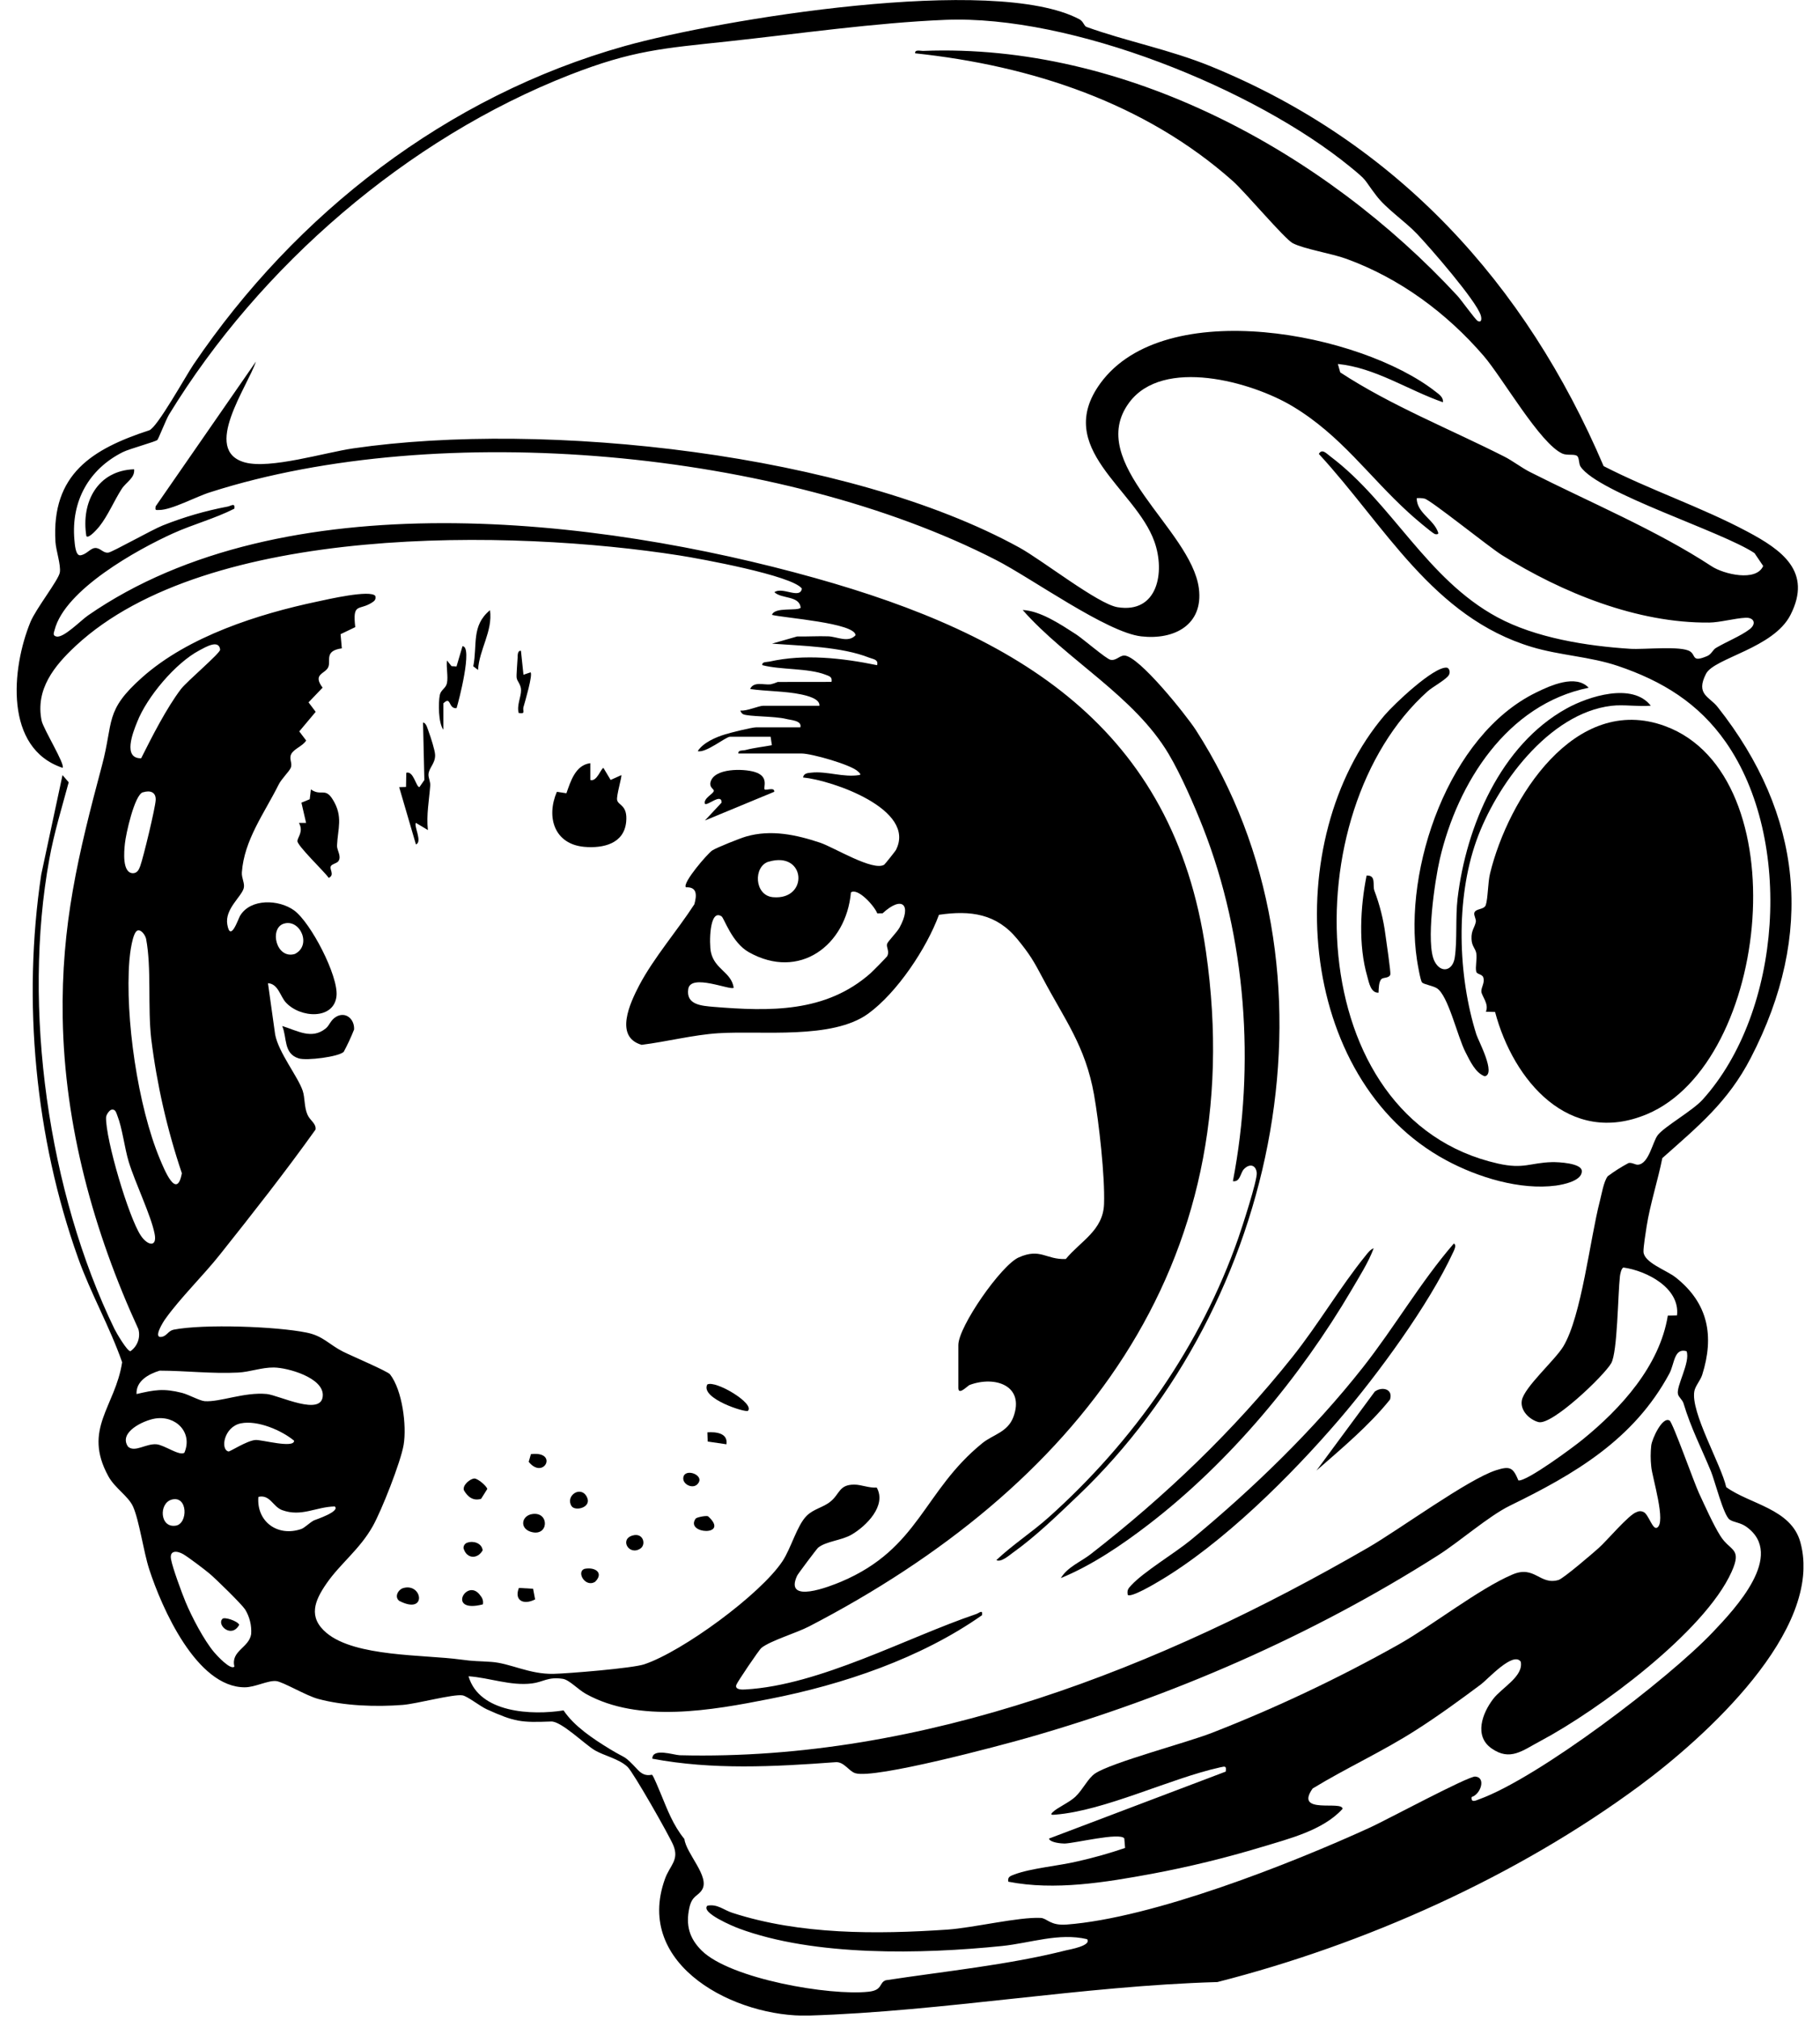
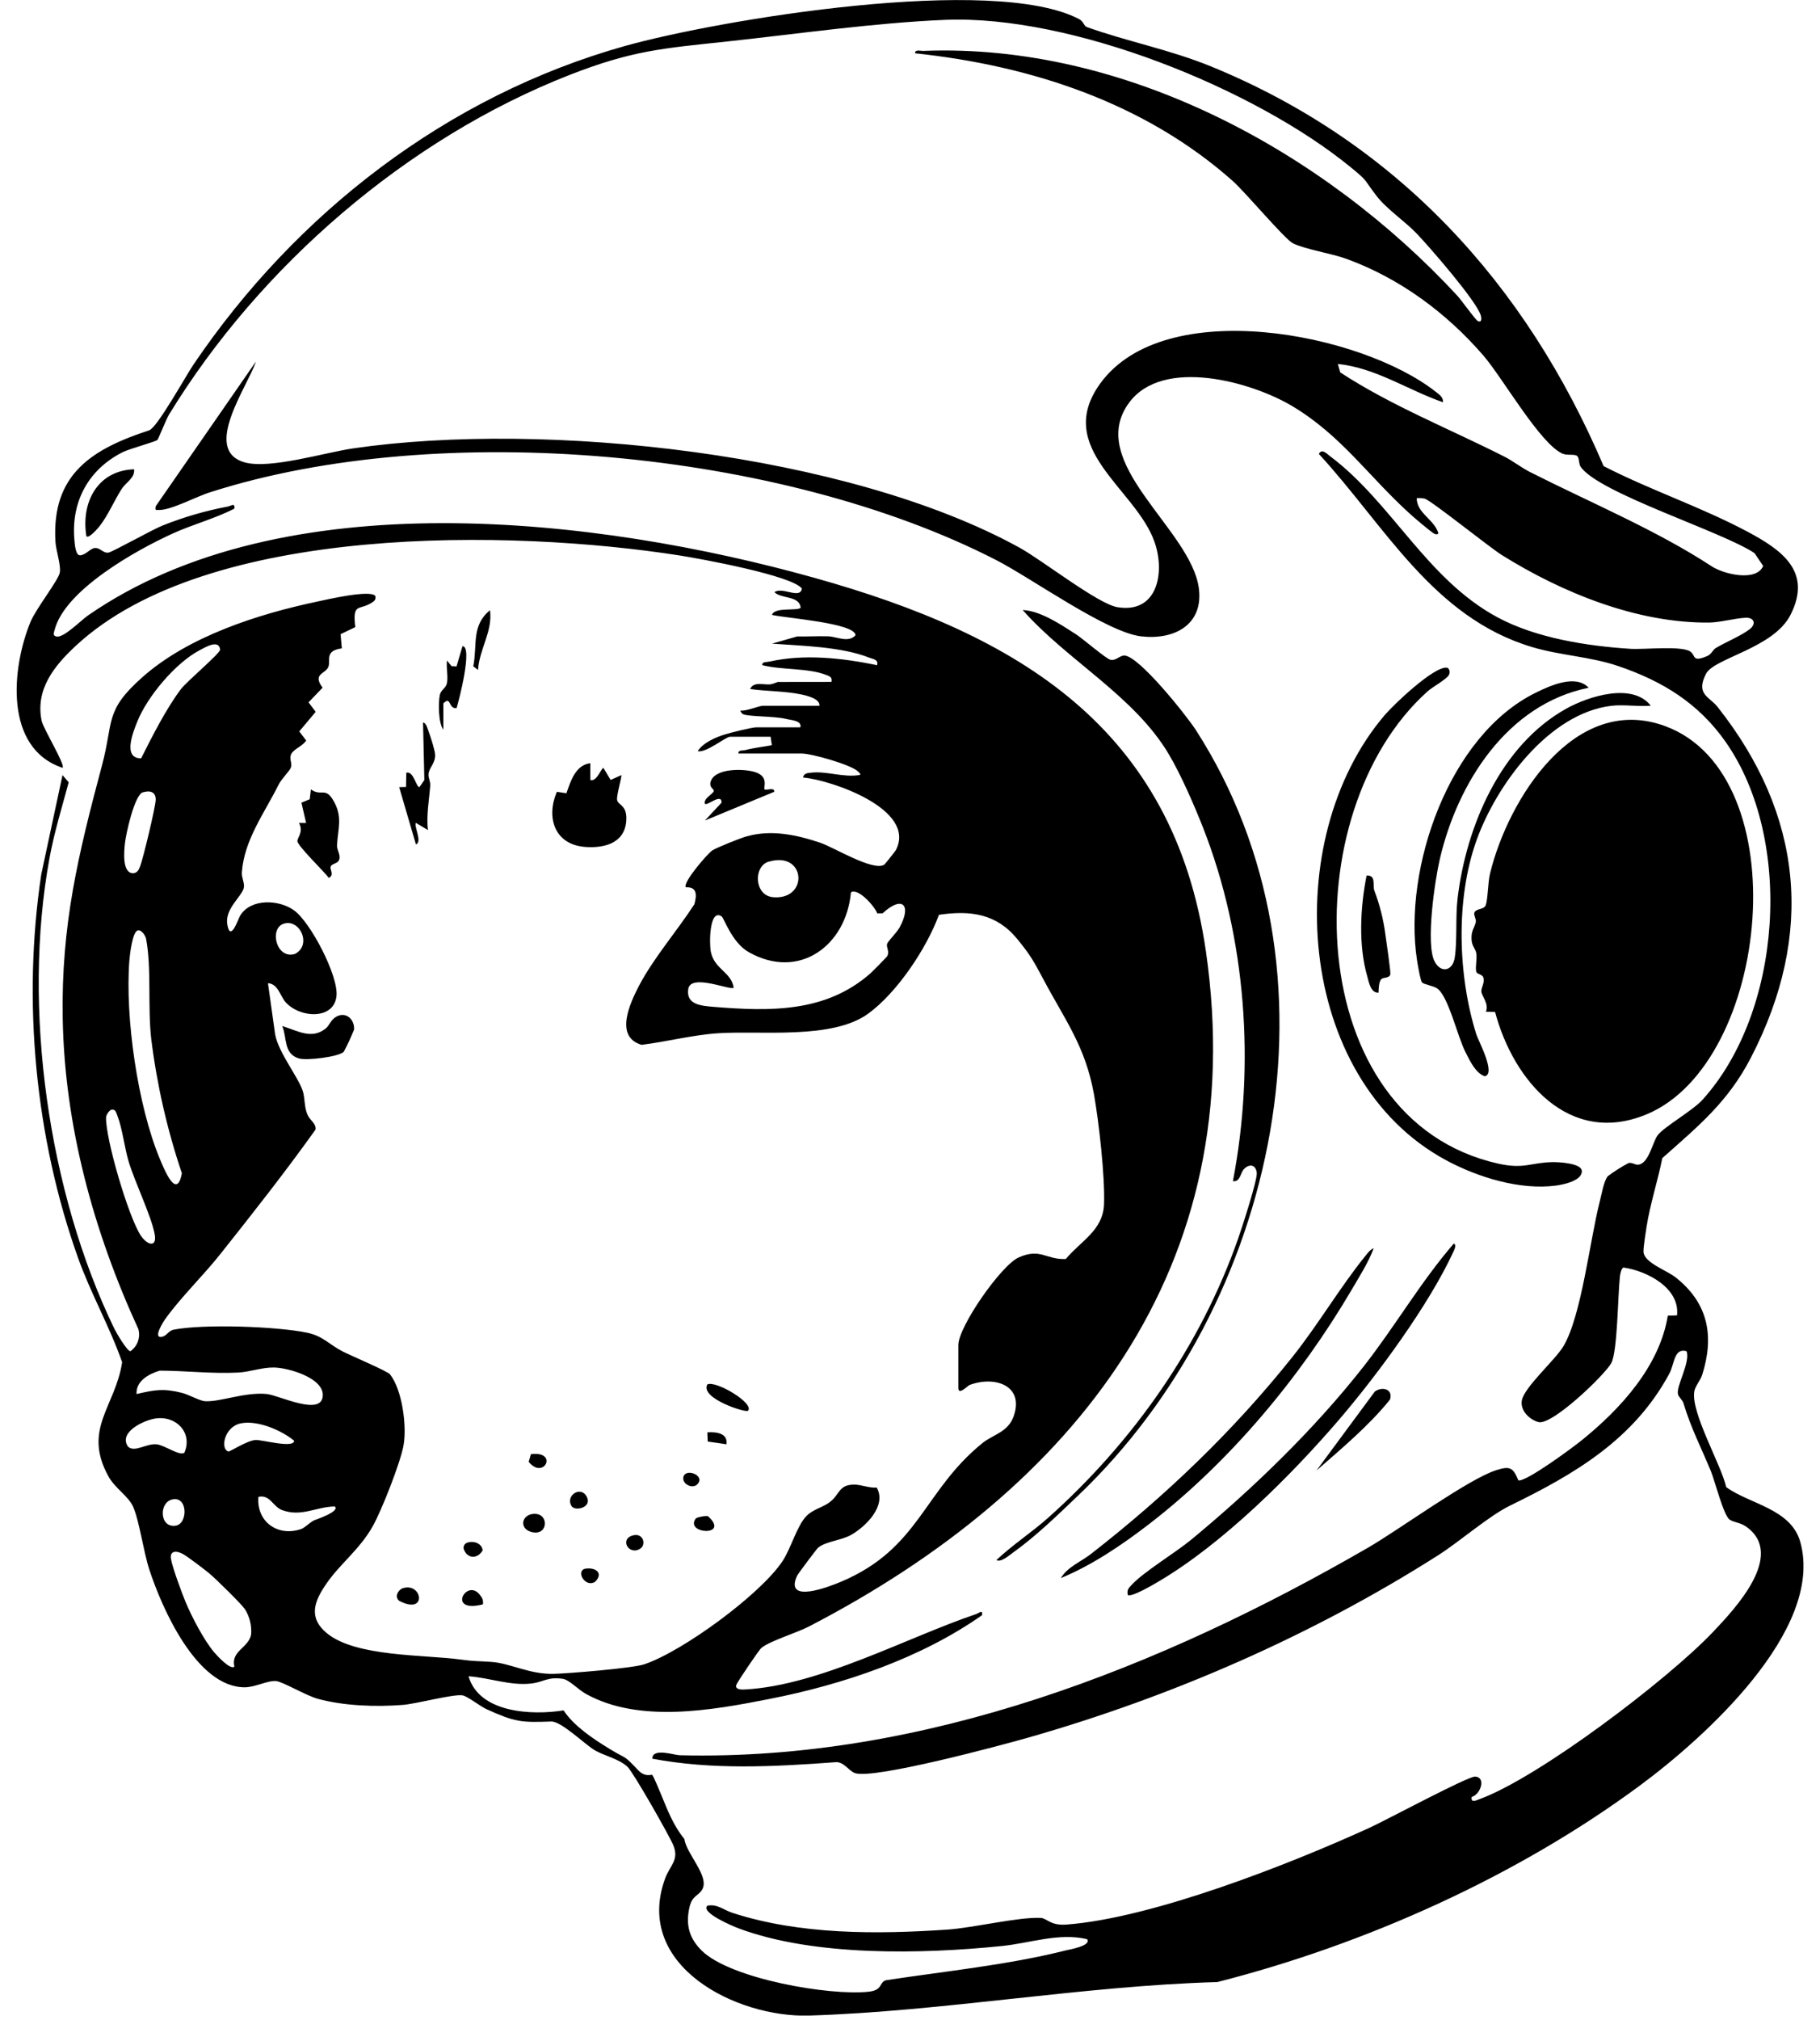
<svg xmlns="http://www.w3.org/2000/svg" width="55" height="61" viewBox="0 0 55 61" fill="none">
  <g clip-path="url(#clip0_744_746)">
    <path d="M25.129 20.594C25.156 20.439 25.061 20.421 24.948 20.377C24.416 20.172 23.597 20.236 23.037 20.088C23.019 19.981 23.173 19.998 23.253 19.981C24.308 19.744 25.455 19.873 26.505 20.089C26.552 19.914 26.386 19.909 26.267 19.862C25.429 19.53 24.23 19.505 23.33 19.439L24.089 19.222C24.402 19.228 24.717 19.207 25.028 19.218C25.297 19.227 25.634 19.424 25.854 19.185C25.846 18.813 23.686 18.663 23.329 18.57C23.411 18.322 24.097 18.463 24.197 18.354C24.158 17.982 23.618 18.093 23.402 17.885C23.642 17.71 24.181 18.109 24.233 17.776C23.944 17.38 21.152 16.872 20.54 16.776C15.467 15.981 6.275 15.798 2.287 19.507C1.641 20.108 1.063 20.819 1.258 21.767C1.308 22.01 1.981 23.098 1.891 23.189C0.126 22.603 0.344 20.192 0.919 18.788C1.084 18.384 1.771 17.518 1.808 17.288C1.844 17.059 1.692 16.626 1.676 16.368C1.55 14.311 2.797 13.556 4.509 12.996C4.749 12.918 5.616 11.35 5.846 11.011C8.937 6.446 13.504 2.9 18.882 1.39C21.748 0.588 30.042 -0.785 32.619 0.582C32.745 0.649 32.755 0.785 32.836 0.814C34.036 1.248 35.339 1.492 36.604 2.009C42.209 4.303 46.107 8.556 48.461 14.077C49.868 14.8 51.405 15.311 52.801 16.053C53.849 16.61 54.773 17.263 54.109 18.569C53.595 19.581 51.804 19.87 51.556 20.348C51.233 20.974 51.659 21.038 51.905 21.35C54.477 24.601 54.851 28.2 52.908 31.95C52.218 33.282 51.324 34.008 50.235 34.976C50.102 35.642 49.867 36.366 49.762 37.029C49.735 37.203 49.66 37.665 49.666 37.807C49.683 38.135 50.358 38.359 50.635 38.577C51.627 39.357 51.809 40.354 51.44 41.522C51.388 41.686 51.234 41.855 51.204 42.01C51.08 42.64 52.01 44.224 52.166 44.913C52.877 45.43 54.127 45.563 54.406 46.575C55.141 49.238 51.47 52.513 49.552 53.929C45.835 56.675 41.254 58.723 36.789 59.86C32.708 59.976 28.503 60.747 24.446 60.872C22.262 60.939 19.142 59.375 20.097 56.74C20.242 56.337 20.531 56.18 20.349 55.732C20.23 55.443 19.14 53.528 18.965 53.362C18.697 53.11 18.242 53.024 17.96 52.851C17.65 52.661 16.957 51.979 16.656 51.991C15.748 52.026 15.556 52.005 14.713 51.624C14.505 51.53 14.123 51.224 13.975 51.201C13.694 51.158 12.596 51.456 12.175 51.49C11.361 51.554 10.403 51.521 9.615 51.309C9.253 51.213 8.551 50.791 8.344 50.77C8.095 50.746 7.71 50.957 7.4 50.958C5.94 50.964 4.886 48.552 4.509 47.392C4.334 46.85 4.21 45.925 4.02 45.499C3.876 45.182 3.472 44.945 3.275 44.585C2.49 43.154 3.485 42.489 3.691 41.141C3.316 40.068 2.741 39.061 2.36 37.993C1.063 34.362 0.673 30.236 1.246 26.412L1.889 23.409L2.076 23.626C1.87 24.39 1.633 25.158 1.492 25.938C0.67 30.442 1.455 36.012 3.46 40.138C3.519 40.258 3.853 40.826 3.943 40.807C4.047 40.734 4.125 40.631 4.168 40.512C4.211 40.392 4.216 40.263 4.182 40.141C2.83 37.203 1.95 33.998 1.895 30.747C1.847 27.933 2.365 25.801 3.08 23.124C3.441 21.777 3.148 21.475 4.304 20.451C5.697 19.217 7.799 18.545 9.598 18.166C9.876 18.107 11.2 17.799 11.343 18C11.366 18.114 11.315 18.152 11.227 18.207C10.848 18.445 10.649 18.192 10.736 18.94L10.292 19.153L10.33 19.581C9.792 19.654 10.004 19.951 9.921 20.146C9.832 20.357 9.432 20.347 9.749 20.768L9.324 21.212L9.54 21.498L9.044 22.089L9.252 22.364C9.153 22.533 8.873 22.617 8.797 22.782C8.73 22.931 8.846 23.048 8.785 23.192C8.738 23.302 8.508 23.52 8.42 23.697C7.987 24.564 7.379 25.366 7.309 26.346C7.297 26.52 7.404 26.677 7.366 26.823C7.298 27.084 6.788 27.453 6.869 27.92C6.963 28.476 7.198 27.752 7.255 27.657C7.575 27.127 8.428 27.163 8.887 27.494C9.386 27.855 10.23 29.471 10.169 30.079C10.097 30.802 9.077 30.755 8.636 30.273C8.466 30.087 8.407 29.712 8.098 29.694L8.315 31.244C8.419 31.791 8.999 32.508 9.147 32.94C9.219 33.157 9.189 33.43 9.291 33.662C9.367 33.843 9.562 33.929 9.535 34.115C8.617 35.4 7.637 36.644 6.653 37.881C6.148 38.519 5.448 39.198 4.997 39.832C4.943 39.904 4.607 40.428 4.889 40.374C5.046 40.345 5.083 40.191 5.25 40.157C6.154 39.981 8.353 40.058 9.272 40.247C9.766 40.348 9.946 40.608 10.361 40.818C10.597 40.938 11.712 41.412 11.786 41.506C12.158 41.982 12.296 43.059 12.197 43.639C12.11 44.153 11.53 45.625 11.263 46.096C10.871 46.792 10.289 47.217 9.875 47.812C9.503 48.346 9.301 48.842 9.871 49.319C10.738 50.042 12.809 49.97 13.907 50.118C14.333 50.178 14.459 50.163 14.847 50.191C15.42 50.23 15.991 50.567 16.725 50.552C17.164 50.543 19.124 50.382 19.471 50.263C20.628 49.875 22.98 48.155 23.647 47.149C23.908 46.755 24.084 46.073 24.374 45.782C24.585 45.569 24.879 45.528 25.096 45.349C25.381 45.121 25.351 44.834 25.819 44.837C26.031 44.837 26.265 44.945 26.494 44.926C26.802 45.47 26.176 46.091 25.735 46.347C25.429 46.526 24.968 46.544 24.723 46.742C24.682 46.776 24.111 47.537 24.089 47.587C23.683 48.464 25.085 47.91 25.423 47.767C27.788 46.765 27.896 45.037 29.686 43.585C30.007 43.325 30.453 43.257 30.626 42.79C30.971 41.85 30.076 41.54 29.302 41.827C29.243 41.848 28.961 42.157 28.961 41.918V40.621C28.961 40.068 30.255 38.208 30.788 37.974C31.45 37.684 31.603 38.046 32.208 38.024C32.655 37.481 33.337 37.163 33.364 36.362C33.394 35.531 33.21 33.9 33.061 33.057C32.799 31.588 32.174 30.794 31.515 29.547C31.239 29.025 31.119 28.821 30.747 28.366C30.117 27.593 29.331 27.488 28.375 27.628C28.003 28.64 27.11 29.98 26.236 30.614C25.148 31.403 23.007 31.12 21.702 31.205C20.955 31.253 20.136 31.462 19.39 31.555C18.556 31.314 19.041 30.288 19.317 29.759C19.756 28.926 20.468 28.106 20.983 27.311C21.061 27.032 21.069 26.78 20.728 26.798C20.61 26.67 21.39 25.771 21.523 25.685C21.656 25.598 22.365 25.316 22.546 25.264C23.298 25.047 24.056 25.207 24.786 25.451C25.202 25.591 26.383 26.322 26.72 26.115C26.744 26.1 27.054 25.709 27.073 25.674C27.709 24.445 25.145 23.564 24.267 23.48C24.293 23.348 24.411 23.347 24.516 23.335C24.978 23.282 25.483 23.485 25.961 23.408C26.048 23.401 25.961 23.33 25.927 23.298C25.718 23.094 24.525 22.757 24.229 22.757H22.315C22.297 22.645 22.448 22.673 22.532 22.651C22.793 22.582 23.062 22.556 23.326 22.506L23.288 22.251H22.06C21.932 22.251 21.328 22.752 21.085 22.685C21.25 22.428 21.63 22.264 21.912 22.179C22.078 22.127 22.723 21.966 22.852 21.966H24.187C24.241 21.758 23.892 21.749 23.754 21.712C23.406 21.625 22.606 21.646 22.453 21.568C22.421 21.553 22.363 21.478 22.381 21.459C22.57 21.481 22.923 21.315 23.066 21.315H24.763C24.784 21.098 24.374 21.007 24.204 20.971C23.74 20.872 23.15 20.878 22.67 20.809C22.77 20.571 23.087 20.691 23.286 20.668C23.36 20.651 23.433 20.627 23.503 20.596L25.129 20.594ZM40.819 5.052C37.913 2.673 32.376 0.443 28.561 0.6C26.444 0.687 24.114 1.022 21.992 1.251C20.029 1.461 19.115 1.521 17.223 2.259C12.302 4.182 7.849 8.04 5.108 12.52C5.02 12.664 4.787 13.259 4.756 13.287C4.696 13.342 3.91 13.555 3.714 13.653C2.685 14.168 2.146 15.136 2.248 16.3C2.259 16.418 2.279 16.789 2.428 16.771C2.61 16.749 2.725 16.563 2.866 16.551C3.032 16.536 3.112 16.713 3.277 16.689C3.397 16.673 4.607 15.991 4.919 15.869C5.552 15.617 6.208 15.426 6.877 15.3C6.974 15.284 7.111 15.169 7.083 15.362C6.493 15.662 5.832 15.836 5.23 16.108C4.146 16.598 1.96 17.81 1.65 19.026C1.631 19.104 1.578 19.198 1.708 19.224C1.925 19.271 2.441 18.739 2.658 18.588C8.55 14.507 18.043 15.612 24.626 17.455C30.748 19.169 35.465 21.958 36.443 28.735C37.819 38.29 32.476 44.957 24.456 49.117C24.066 49.32 23.291 49.546 23.011 49.767C22.939 49.824 22.274 50.808 22.251 50.886C22.2 51.039 22.439 51.031 22.532 51.023C24.772 50.895 27.396 49.459 29.497 48.747C29.595 48.714 29.704 48.597 29.676 48.781C27.827 50.082 25.47 50.877 23.253 51.31C21.519 51.652 19.313 52.052 17.704 51.156C17.463 51.021 17.203 50.732 17.006 50.702C16.553 50.635 16.419 50.8 16.073 50.842C15.428 50.921 14.795 50.669 14.159 50.625C14.482 51.735 16.072 51.809 17.031 51.656C17.35 52.136 17.931 52.518 18.424 52.82C18.96 53.148 18.822 52.971 19.281 53.457C19.498 53.688 19.684 53.586 19.705 53.602C19.748 53.628 19.922 54.068 19.966 54.167C20.164 54.643 20.336 55.117 20.682 55.54C20.738 55.986 21.456 56.675 21.218 57.069C21.093 57.275 20.914 57.239 20.831 57.621C20.719 58.144 20.831 58.541 21.208 58.913C22.075 59.763 25.068 60.281 26.25 60.152C26.683 60.105 26.559 59.877 26.769 59.806C28.55 59.534 30.473 59.343 32.217 58.902C32.306 58.88 32.996 58.764 32.852 58.565C31.997 58.364 31.134 58.684 30.282 58.771C27.87 59.018 24.606 59.093 22.316 58.237C22.176 58.185 21.16 57.764 21.377 57.554C21.677 57.493 21.875 57.688 22.134 57.77C24.178 58.433 26.492 58.421 28.631 58.276C29.418 58.221 30.786 57.89 31.449 57.923C31.645 57.933 31.733 58.161 32.229 58.124C34.84 57.927 39 56.293 41.418 55.186C41.87 54.979 44.374 53.637 44.58 53.654C44.919 53.68 44.741 54.196 44.473 54.271C44.447 54.453 44.595 54.38 44.69 54.344C46.497 53.693 50.405 50.721 51.764 49.29C52.426 48.593 53.967 46.965 52.776 46.111C52.588 45.977 52.406 45.984 52.27 45.894C52.085 45.77 51.822 44.721 51.705 44.437C51.411 43.722 51.105 43.144 50.875 42.381C50.844 42.278 50.73 42.195 50.709 42.109C50.642 41.877 51.09 41.137 50.968 40.808C50.587 40.699 50.606 41.185 50.449 41.481C49.374 43.479 47.577 44.523 45.633 45.471C44.983 45.789 44.122 46.55 43.455 46.974C39.653 49.391 35.401 51.244 31.061 52.481C30.233 52.717 26.427 53.736 25.845 53.552C25.645 53.489 25.502 53.19 25.236 53.221C23.402 53.357 21.521 53.457 19.713 53.114C19.713 52.777 20.364 53.005 20.541 53.01C27.912 53.193 35.072 50.365 41.344 46.74C42.284 46.197 44.368 44.671 45.213 44.402C45.632 44.268 45.723 44.319 45.886 44.711C46.132 44.751 47.554 43.7 47.825 43.477C48.982 42.538 50.153 41.257 50.401 39.734L50.679 39.726C50.773 38.898 49.765 38.38 49.064 38.281C48.997 38.291 48.961 38.483 48.954 38.544C48.891 39.086 48.882 40.834 48.691 41.17C48.474 41.55 46.893 43.06 46.491 42.948C46.224 42.876 45.937 42.605 45.989 42.298C46.055 41.901 46.995 41.077 47.244 40.662C47.793 39.749 48.05 37.421 48.346 36.279C48.401 36.068 48.462 35.687 48.584 35.525C48.784 35.375 48.995 35.241 49.216 35.124C49.323 35.104 49.414 35.179 49.493 35.175C49.83 35.16 49.94 34.479 50.1 34.278C50.306 34.019 51.148 33.546 51.451 33.212C53.856 30.554 54.212 25.36 52.153 22.413C51.333 21.24 50.24 20.568 48.894 20.113C48.05 19.828 47.143 19.796 46.293 19.54C43.297 18.642 41.845 15.865 39.855 13.709C39.954 13.531 40.096 13.709 40.208 13.788C42.066 15.188 43.107 17.482 45.245 18.639C46.41 19.269 47.956 19.511 49.27 19.595C49.683 19.621 50.797 19.497 51.072 19.672C51.257 19.789 51.116 20.016 51.592 19.813C51.723 19.757 51.76 19.625 51.853 19.57C52.162 19.386 52.606 19.208 52.872 19.005C53.089 18.838 53.007 18.643 52.748 18.657C52.424 18.673 51.977 18.798 51.657 18.802C49.477 18.826 47.206 17.899 45.388 16.765C44.993 16.517 43.237 15.102 43.05 15.059C42.973 15.043 42.893 15.038 42.813 15.045C42.813 15.498 43.334 15.682 43.464 16.092C43.475 16.145 43.388 16.141 43.357 16.127C43.257 16.081 42.683 15.592 42.562 15.476C41.358 14.38 40.525 13.146 39.057 12.268C37.823 11.529 35.144 10.78 34.123 12.159C32.779 13.975 35.991 15.973 36.229 17.766C36.373 18.873 35.482 19.334 34.487 19.219C33.443 19.099 31.171 17.458 30.09 16.907C23.601 13.583 13.303 12.643 6.365 14.862C5.943 14.989 5.192 15.402 4.812 15.402C4.7 15.402 4.687 15.419 4.703 15.293L7.733 10.921C7.492 11.662 6.083 13.6 7.398 13.965C8.159 14.176 9.817 13.666 10.678 13.541C16.48 12.697 25.623 13.685 30.808 16.539C31.499 16.919 33.182 18.242 33.77 18.338C34.987 18.538 35.216 17.28 34.886 16.358C34.315 14.749 31.823 13.54 33.253 11.576C35.201 8.902 41.121 10.053 43.384 11.829C43.485 11.907 43.625 12 43.605 12.148C42.546 11.78 41.569 11.108 40.43 10.992L40.502 11.247C42.037 12.252 43.813 12.955 45.465 13.792C45.7 13.91 45.981 14.126 46.231 14.253C48.037 15.168 50.066 16.015 51.723 17.101C52.084 17.34 53.072 17.58 53.283 17.093L53.021 16.705C52.046 16.052 48.301 14.889 47.765 14.094C47.703 14.002 47.732 13.821 47.655 13.767C47.568 13.706 47.359 13.762 47.217 13.7C46.539 13.4 45.41 11.414 44.832 10.743C43.714 9.449 42.303 8.405 40.685 7.816C40.237 7.653 39.413 7.524 39.065 7.344C38.822 7.217 37.632 5.805 37.259 5.471C34.599 3.106 31.163 1.983 27.656 1.61C27.639 1.484 27.82 1.542 27.908 1.537C34.003 1.3 40.013 4.579 44.043 8.934C44.158 9.059 44.586 9.657 44.655 9.693C44.783 9.757 44.775 9.614 44.749 9.527C44.623 9.093 43.199 7.458 42.816 7.058C42.445 6.67 41.891 6.306 41.587 5.901C41.184 5.374 41.352 5.489 40.819 5.052ZM4.266 22.901C4.591 22.251 5.029 21.392 5.465 20.815C5.645 20.578 6.653 19.731 6.653 19.62C6.616 19.301 6.216 19.54 6.025 19.642C5.302 20.024 4.442 21.047 4.146 21.802C4.012 22.129 3.707 22.911 4.266 22.901ZM4.32 23.926C4.064 24.001 3.802 25.198 3.775 25.474C3.751 25.697 3.683 26.373 4.022 26.372C4.154 26.366 4.199 26.26 4.238 26.155C4.332 25.898 4.694 24.398 4.705 24.16C4.715 23.921 4.538 23.861 4.32 23.929V23.926ZM23.231 26.022C22.759 26.162 22.791 27.046 23.36 27.096C24.448 27.192 24.358 25.69 23.231 26.024V26.022ZM26.51 27.585C26.438 27.379 25.932 26.805 25.715 26.951C25.571 28.555 24.155 29.615 22.631 28.758C22.114 28.469 21.883 27.723 21.804 27.674C21.433 27.433 21.43 28.505 21.483 28.753C21.595 29.279 22.102 29.356 22.172 29.831C22.078 29.921 20.872 29.39 20.799 29.869C20.727 30.348 21.198 30.375 21.562 30.408C23.264 30.546 24.952 30.588 26.304 29.396C26.371 29.337 26.801 28.903 26.816 28.87C26.883 28.725 26.781 28.613 26.807 28.509C26.824 28.436 27.096 28.169 27.182 28.017C27.56 27.327 27.27 27.032 26.672 27.583L26.51 27.585ZM8.579 27.895C8.129 28.032 8.343 28.979 8.91 28.811C9.43 28.553 9.073 27.745 8.579 27.895ZM4.163 28.101C4.002 28.137 3.923 28.832 3.91 29.004C3.775 30.727 4.163 33.407 4.833 35.007C4.965 35.321 5.343 36.261 5.496 35.433C5.051 34.115 4.741 32.756 4.57 31.375C4.46 30.412 4.583 29.239 4.415 28.355C4.394 28.257 4.281 28.073 4.163 28.101ZM3.368 33.514C3.31 33.527 3.207 33.663 3.205 33.749C3.189 34.399 3.885 36.763 4.256 37.317C4.46 37.622 4.754 37.678 4.673 37.265C4.563 36.701 4.083 35.722 3.889 35.084C3.762 34.661 3.697 34.073 3.547 33.695C3.514 33.612 3.492 33.487 3.368 33.514ZM4.126 42.102C4.673 41.974 4.941 41.926 5.499 42.066C5.703 42.118 6.035 42.306 6.187 42.317C6.651 42.349 7.381 42.037 8.06 42.1C8.428 42.137 9.741 42.798 9.755 42.138C9.767 41.608 8.705 41.306 8.278 41.3C7.908 41.295 7.555 41.435 7.194 41.453C6.403 41.493 5.615 41.397 4.826 41.395C4.498 41.494 4.105 41.705 4.126 42.102ZM4.684 42.842C4.333 42.9 3.571 43.257 3.87 43.692C4.078 43.874 4.411 43.592 4.73 43.619C4.971 43.642 5.424 43.981 5.572 43.874C5.833 43.262 5.313 42.739 4.684 42.842ZM7.281 42.986C6.767 43.089 6.651 43.781 6.906 43.836C6.949 43.845 7.458 43.51 7.719 43.489C7.903 43.475 8.891 43.754 8.888 43.511C8.507 43.195 7.783 42.886 7.281 42.986ZM10.116 45.496C9.537 45.51 9.113 45.82 8.526 45.607C8.248 45.506 8.16 45.125 7.808 45.208C7.748 45.955 8.39 46.423 9.103 46.178C9.206 46.143 9.36 45.982 9.49 45.916C9.535 45.896 10.292 45.648 10.116 45.496ZM5.188 45.29C4.794 45.398 4.827 46.157 5.314 46.076C5.684 46.018 5.682 45.155 5.188 45.29ZM7.084 50.332C6.968 49.855 7.526 49.767 7.59 49.352C7.608 49.09 7.544 48.829 7.406 48.605C7.293 48.437 6.518 47.679 6.328 47.521C6.175 47.393 5.696 47.031 5.539 46.939C5.353 46.831 5.118 46.813 5.168 47.089C5.215 47.353 5.495 48.109 5.609 48.384C5.794 48.829 6.166 49.54 6.473 49.902C6.551 49.995 6.971 50.453 7.084 50.332Z" fill="black" />
    <path d="M17.839 23.049V23.555C18.035 23.623 18.165 23.197 18.236 23.193L18.453 23.555L18.776 23.41C18.803 23.437 18.623 24.032 18.649 24.16C18.682 24.332 18.971 24.304 18.923 24.818C18.861 25.483 18.227 25.626 17.657 25.576C16.75 25.494 16.5 24.678 16.828 23.914L17.117 23.957C17.245 23.594 17.39 23.105 17.839 23.049Z" fill="black" />
    <path d="M9.033 24.852H9.25L9.109 24.241L9.36 24.138L9.395 23.842C9.706 24.059 9.829 23.77 10.059 24.152C10.375 24.664 10.207 25.027 10.185 25.534C10.178 25.684 10.329 25.857 10.227 26.007C10.184 26.071 10.043 26.091 10.003 26.151C9.938 26.25 10.129 26.415 9.936 26.513C9.801 26.323 8.974 25.534 8.987 25.396C8.998 25.28 9.179 25.11 9.033 24.852Z" fill="black" />
    <path d="M10.388 31.765C10.237 31.918 9.267 32.038 9.029 31.965C8.559 31.82 8.68 31.336 8.528 30.987C8.991 31.128 9.42 31.406 9.845 31.059C9.96 30.966 9.989 30.803 10.164 30.704C10.453 30.541 10.72 30.786 10.7 31.094C10.609 31.323 10.505 31.547 10.388 31.765Z" fill="black" />
    <path d="M23.108 23.841C23.145 23.881 23.413 23.761 23.397 23.913L21.302 24.78L21.807 24.239C21.807 23.938 21.378 24.347 21.302 24.276C21.25 24.105 21.575 23.969 21.572 23.88C21.572 23.828 21.433 23.783 21.471 23.625C21.577 23.192 22.466 23.21 22.805 23.314C23.257 23.45 23.057 23.787 23.108 23.841Z" fill="black" />
    <path d="M12.931 25.069L12.569 24.852C12.497 24.935 12.774 25.43 12.569 25.502L12.063 23.773L12.27 23.767L12.278 23.338C12.499 23.272 12.572 23.772 12.675 23.772L12.824 23.558L12.784 21.824C12.884 21.824 12.928 22.033 12.96 22.113C13.016 22.264 13.145 22.66 13.149 22.8C13.156 23.061 12.965 23.179 12.949 23.383C12.941 23.489 13.012 23.61 13.001 23.731C12.968 24.172 12.881 24.613 12.931 25.069Z" fill="black" />
    <path d="M13.797 21.387C13.54 21.413 13.64 21.003 13.398 21.243V22.038C13.245 21.834 13.244 21.228 13.29 20.993C13.321 20.832 13.474 20.79 13.507 20.631C13.547 20.429 13.482 20.161 13.507 19.947L13.644 20.118L13.796 20.128L13.976 19.516C14.295 19.516 13.863 21.183 13.797 21.387Z" fill="black" />
    <path d="M22.603 42.608C22.54 42.672 21.153 42.236 21.374 41.813C21.624 41.677 22.817 42.388 22.603 42.608Z" fill="black" />
    <path d="M14.446 20.233L14.302 20.123C14.432 19.478 14.235 18.898 14.808 18.428C14.894 19.069 14.484 19.605 14.446 20.233Z" fill="black" />
-     <path d="M15.819 20.378L16.035 20.305C16.103 20.39 15.867 21.187 15.819 21.355C15.787 21.471 15.897 21.572 15.674 21.532C15.611 21.302 15.751 21.041 15.746 20.844C15.746 20.669 15.627 20.58 15.613 20.47C15.601 20.39 15.636 20.006 15.642 19.864C15.642 19.795 15.642 19.635 15.743 19.656L15.819 20.378Z" fill="black" />
-     <path d="M14.338 44.653C14.439 44.653 14.699 44.87 14.726 44.968L14.539 45.266C14.3 45.338 14.135 45.208 14.021 45.011C13.963 44.856 14.213 44.653 14.338 44.653Z" fill="black" />
    <path d="M16.088 45.725C16.617 45.648 16.586 46.437 16.032 46.259C15.698 46.151 15.762 45.772 16.088 45.725Z" fill="black" />
    <path d="M12.19 47.96C12.773 47.8 12.909 48.788 12.064 48.347C11.909 48.225 12.034 48.003 12.19 47.96Z" fill="black" />
    <path d="M14.592 48.454C13.464 48.743 14.126 47.603 14.524 48.198C14.554 48.233 14.576 48.274 14.588 48.318C14.599 48.362 14.601 48.409 14.592 48.454Z" fill="black" />
    <path d="M21.022 45.864C21.049 45.826 21.317 45.768 21.396 45.792C22.079 46.407 20.69 46.338 21.022 45.864Z" fill="black" />
    <path d="M17.272 45.485C17.076 45.176 17.55 44.85 17.734 45.207C17.899 45.528 17.379 45.654 17.272 45.485Z" fill="black" />
-     <path d="M16.171 48.303C15.827 48.483 15.53 48.339 15.681 47.957L16.11 47.982L16.171 48.303Z" fill="black" />
    <path d="M14.133 46.587C14.318 46.528 14.56 46.608 14.586 46.821C14.428 47.102 14.095 47.077 14.008 46.758C14.005 46.719 14.017 46.681 14.039 46.65C14.062 46.618 14.096 46.596 14.133 46.587Z" fill="black" />
    <path d="M16.044 43.917C16.886 43.813 16.436 44.712 15.977 44.149L16.044 43.917Z" fill="black" />
    <path d="M19.117 46.373C19.441 46.281 19.529 46.643 19.359 46.763C19.016 47.002 18.71 46.489 19.117 46.373Z" fill="black" />
    <path d="M17.669 47.38C17.988 47.319 18.254 47.503 17.985 47.771C17.685 47.959 17.404 47.463 17.669 47.38Z" fill="black" />
    <path d="M21.953 43.619L21.387 43.536L21.376 43.259C21.631 43.24 22.003 43.276 21.953 43.619Z" fill="black" />
    <path d="M21.07 44.83C20.918 44.981 20.591 44.811 20.656 44.594C20.734 44.331 21.336 44.568 21.07 44.83Z" fill="black" />
-     <path d="M50.456 42.904C50.554 42.969 51.195 44.778 51.34 45.088C51.514 45.463 51.778 46.053 51.99 46.388C52.288 46.859 52.655 46.744 52.328 47.472C51.512 49.285 48.296 51.656 46.541 52.586C46.013 52.865 45.635 53.2 45.072 52.802C44.542 52.429 44.79 51.746 45.124 51.31C45.388 50.965 46.045 50.63 45.957 50.185C45.727 49.861 44.956 50.72 44.755 50.869C44.138 51.33 43.455 51.827 42.804 52.242C41.792 52.893 40.693 53.389 39.668 54.014C39.101 54.816 40.577 54.365 40.571 54.63C39.982 55.28 38.948 55.533 38.114 55.786C37.029 56.113 35.928 56.382 34.814 56.59C33.414 56.848 31.873 57.105 30.47 56.829C30.443 56.675 30.543 56.656 30.651 56.612C31.157 56.42 32.003 56.35 32.564 56.215C33.049 56.106 33.529 55.971 34 55.81L33.976 55.522C33.842 55.331 32.483 55.67 32.169 55.677C32.077 55.677 31.731 55.649 31.7 55.527L37.041 53.504C37.065 53.331 37.029 53.341 36.876 53.375C35.353 53.711 33.39 54.688 31.881 54.805C31.799 54.812 31.723 54.817 31.809 54.733C31.946 54.594 32.304 54.444 32.496 54.265C32.726 54.048 32.879 53.703 33.092 53.562C33.593 53.227 35.85 52.636 36.627 52.333C38.566 51.577 40.449 50.685 42.264 49.667C43.301 49.081 44.691 47.985 45.706 47.552C46.381 47.263 46.531 47.883 47.098 47.717C47.248 47.672 48.12 46.922 48.305 46.758C48.558 46.536 49.219 45.743 49.457 45.667C49.491 45.65 49.528 45.64 49.566 45.64C49.603 45.64 49.641 45.65 49.674 45.667C49.823 45.747 49.94 46.2 50.07 46.14C50.367 46.003 49.925 44.608 49.9 44.291C49.877 44.08 49.877 43.867 49.9 43.656C49.923 43.455 50.239 42.764 50.456 42.904Z" fill="black" />
    <path d="M45.181 30.563L44.903 30.555C45.006 30.318 44.773 30.078 44.766 29.945C44.76 29.812 44.879 29.678 44.824 29.517C44.791 29.42 44.633 29.425 44.613 29.349C44.576 29.205 44.642 28.969 44.613 28.789C44.589 28.645 44.474 28.577 44.469 28.356C44.457 28.095 44.566 28.017 44.599 27.839C44.614 27.76 44.532 27.643 44.554 27.568C44.595 27.431 44.85 27.48 44.9 27.333C44.967 27.132 44.962 26.655 45.029 26.38C45.574 24.14 47.585 20.92 50.322 21.93C54.348 23.416 53.506 32.08 49.772 33.649C47.421 34.635 45.729 32.63 45.181 30.563Z" fill="black" />
    <path d="M32.589 45.159C31.969 45.749 31.316 46.388 30.609 46.893C30.493 46.976 30.252 47.193 30.11 47.117C30.607 46.647 31.191 46.273 31.7 45.816C34.252 43.532 36.287 40.64 37.422 37.39C37.531 37.078 38 35.64 37.979 35.422C37.953 35.172 37.754 35.133 37.585 35.316C37.48 35.433 37.48 35.703 37.258 35.673C37.933 32.166 37.662 28.323 36.354 24.991C36.089 24.319 35.686 23.392 35.32 22.777C34.275 21.015 32.24 19.938 30.905 18.423C31.442 18.447 32.057 18.861 32.517 19.157C32.722 19.289 33.429 19.9 33.558 19.926C33.728 19.961 33.829 19.8 33.973 19.798C34.406 19.791 35.852 21.608 36.132 22.038C40.833 29.32 38.612 39.418 32.589 45.159Z" fill="black" />
    <path d="M43.717 20.163C43.789 20.168 43.837 20.285 43.789 20.379C43.717 20.518 43.294 20.741 43.139 20.882C39.073 24.524 39.314 33.803 45.268 35.141C46.05 35.317 46.238 35.116 46.894 35.098C47.106 35.092 47.781 35.13 47.801 35.356C47.828 35.655 47.26 35.773 47.02 35.806C45.932 35.95 44.656 35.554 43.706 35.043C39.144 32.591 38.648 25.352 41.841 21.602C42.118 21.276 43.317 20.135 43.717 20.163Z" fill="black" />
    <path d="M48.697 21.316C46.799 21.541 45.211 23.719 44.616 25.39C43.987 27.156 44.054 29.463 44.616 31.244C44.674 31.428 45.22 32.437 44.868 32.505C44.586 32.403 44.421 32.038 44.29 31.783C44.042 31.308 43.764 30.048 43.415 29.842C43.297 29.77 43.022 29.728 42.973 29.67C42.924 29.613 42.839 29.113 42.821 28.993C42.4 26.232 43.782 22.201 46.419 20.916C46.857 20.699 47.622 20.357 48.009 20.771C45.546 21.27 44.047 23.641 43.511 25.945C43.362 26.582 43.077 28.507 43.353 29.036C43.545 29.406 43.901 29.325 43.962 28.922C44.041 28.407 43.98 27.711 44.048 27.132C44.307 24.957 45.349 22.501 47.338 21.399C48.003 21.029 49.334 20.604 49.886 21.313C49.508 21.347 49.068 21.271 48.697 21.316Z" fill="black" />
    <path d="M40.473 42.867C39.014 44.568 36.946 46.625 35.012 47.763C34.876 47.844 34.173 48.26 34.08 48.166C34.054 48.021 34.096 47.974 34.186 47.877C34.566 47.465 35.499 46.91 35.993 46.504C37.848 44.973 39.694 43.191 41.183 41.301C42.144 40.083 42.922 38.727 43.934 37.556C44.027 37.6 43.944 37.755 43.913 37.822C43.178 39.412 41.621 41.529 40.473 42.867Z" fill="black" />
    <path d="M32.058 47.66C32.264 47.32 32.656 47.173 32.959 46.938C35.212 45.188 37.277 43.213 39.056 40.982C39.832 40.009 40.507 38.858 41.267 37.923C41.333 37.841 41.411 37.734 41.512 37.7C41.353 38.129 41.079 38.553 40.849 38.949C39.29 41.599 37.164 44.152 34.722 46.031C33.917 46.651 33 47.273 32.058 47.66Z" fill="black" />
    <path d="M41.751 29.565C41.663 29.641 41.665 29.864 41.659 29.98C41.423 29.993 41.37 29.672 41.319 29.49C41.046 28.55 41.108 27.394 41.298 26.443C41.595 26.426 41.475 26.732 41.532 26.895C41.694 27.322 41.807 27.767 41.866 28.221C41.891 28.391 42.033 29.372 42.016 29.43C41.981 29.547 41.806 29.515 41.751 29.565Z" fill="black" />
    <path d="M4.053 14.173C4.079 14.44 3.814 14.554 3.676 14.769C3.449 15.122 3.26 15.577 3.002 15.9C2.958 15.954 2.683 16.279 2.61 16.193C2.444 15.164 2.952 14.209 4.053 14.173Z" fill="black" />
-     <path d="M39.783 44.412L41.546 42.027C41.763 41.867 42.106 41.945 42.006 42.267C41.377 43.05 40.546 43.745 39.783 44.412Z" fill="black" />
-     <path d="M6.724 48.889C6.785 48.828 7.17 48.951 7.23 49.069C6.997 49.496 6.538 49.072 6.724 48.889Z" fill="black" />
+     <path d="M39.783 44.412L41.546 42.027C41.763 41.867 42.106 41.945 42.006 42.267C41.377 43.05 40.546 43.745 39.783 44.412" fill="black" />
  </g>
  <defs>
    <clipPath id="clip0_744_746">
      <rect width="54" height="60.871" fill="white" transform="translate(0.5)" />
    </clipPath>
  </defs>
</svg>